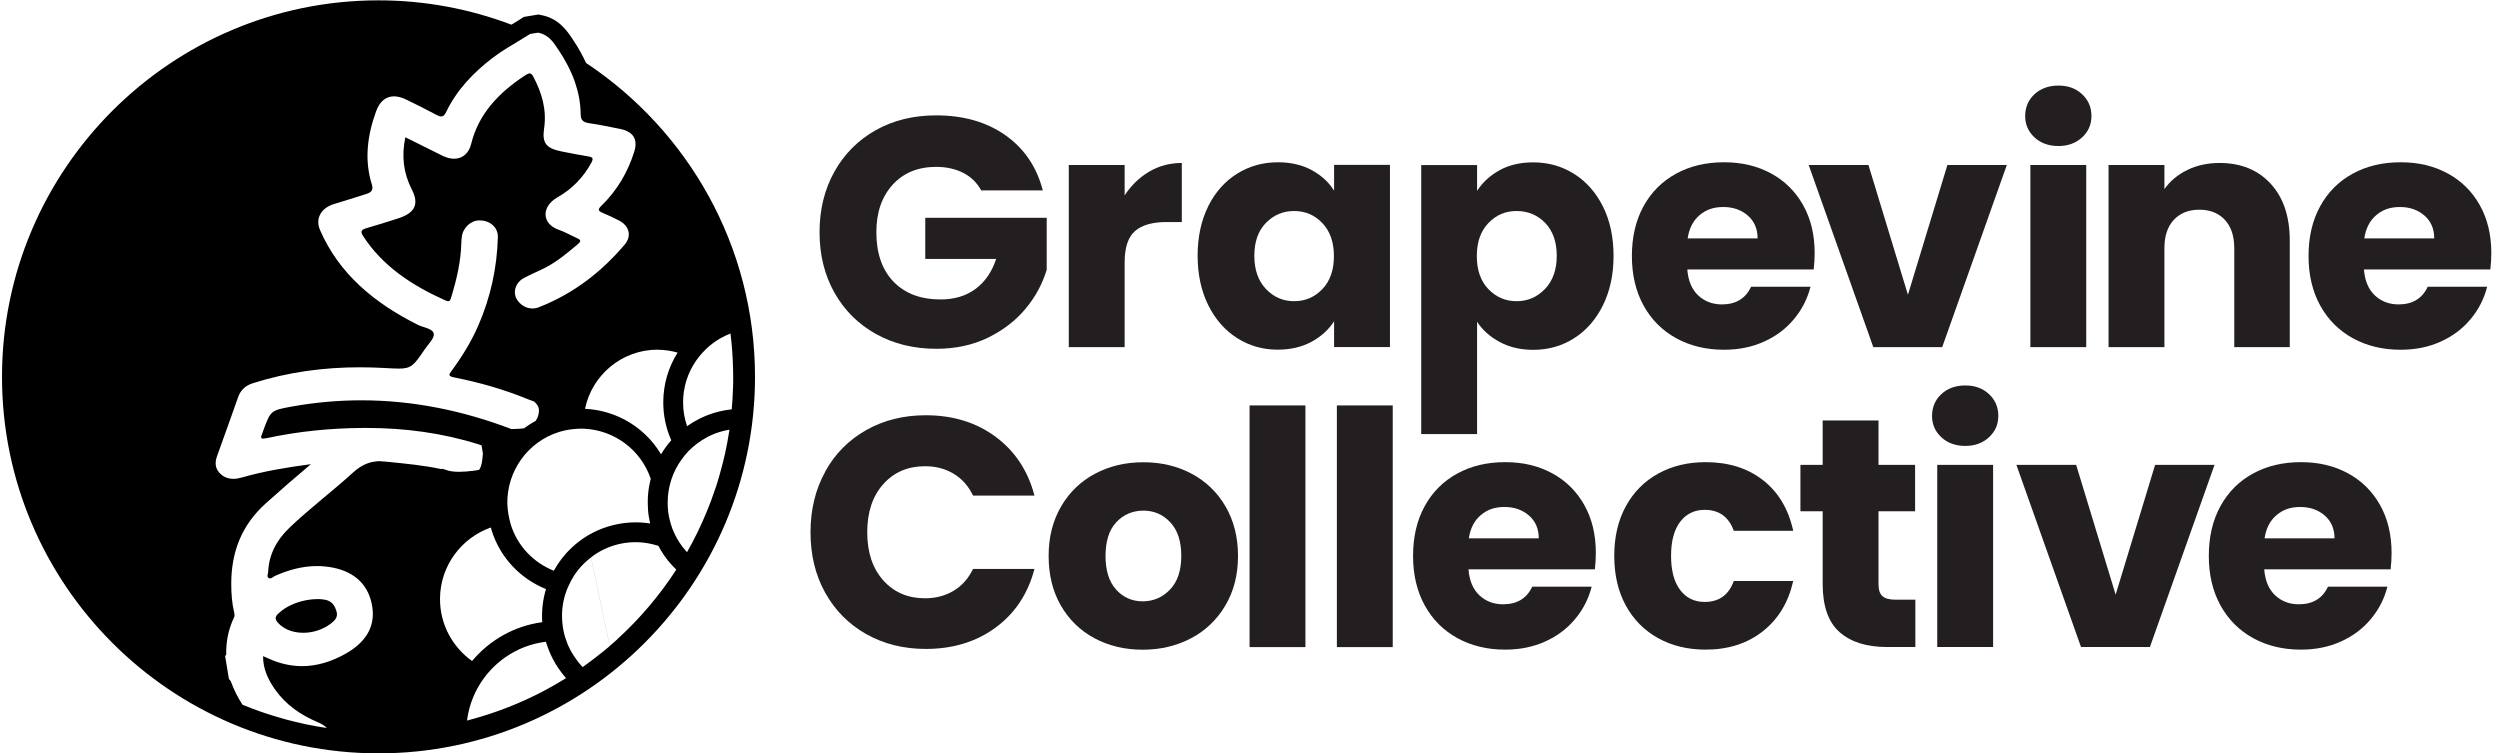
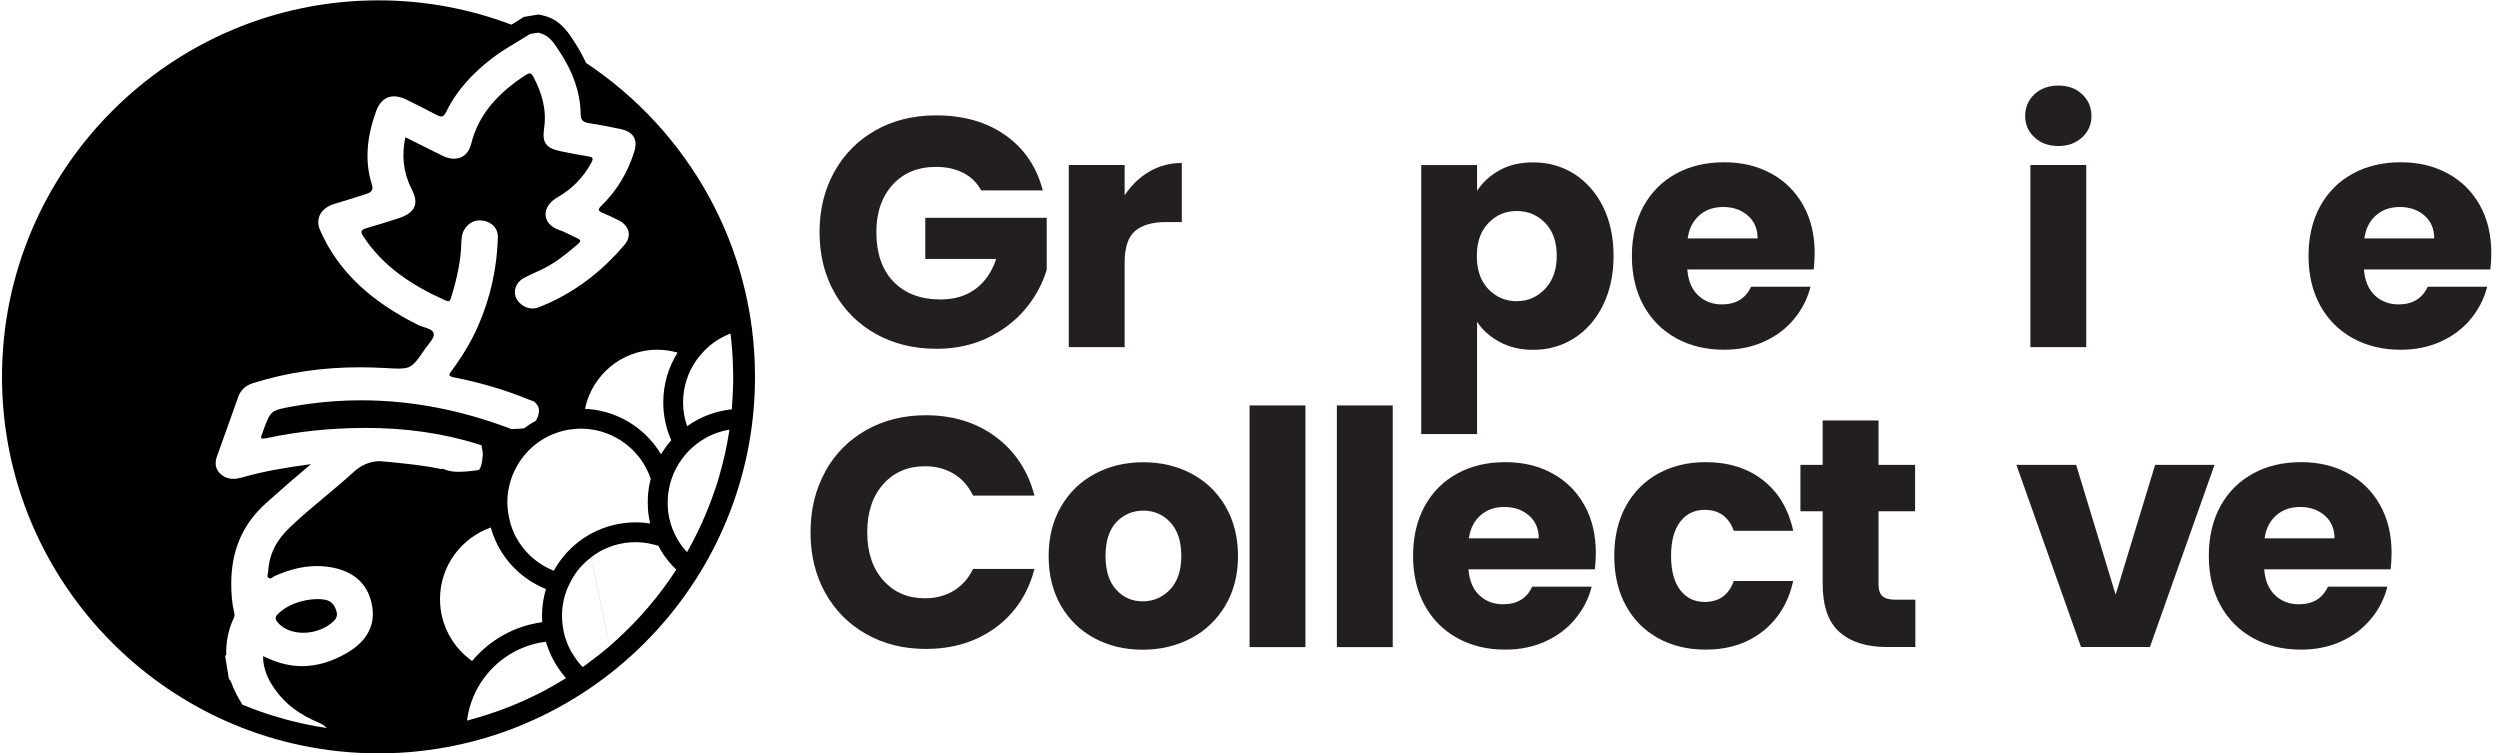
<svg xmlns="http://www.w3.org/2000/svg" viewBox="0 0 287.78 86.72">
  <defs>
    <style>
      .cls-1 {
        fill: #231f20;
      }
    </style>
  </defs>
  <g id="Icon">
    <path d="M38.75,70.43c-.19-.68-.51-1.25-1.36-1.4-.28-.05-.56-.07-.83-.07-.42,0-.85.05-1.27.12-1.4.28-2.37.76-3.19,1.49-.43.38-.51.66-.11,1.11.68.77,1.76,1.16,2.92,1.16,1.08,0,2.22-.34,3.15-1.04.48-.36.86-.76.69-1.37Z" />
    <path d="M67.46,7.24c-.4-.86-.87-1.72-1.44-2.57l-.11-.17c-.63-.94-1.57-2.37-3.59-2.76l-.35-.07-.35.06-.92.15-.41.07-.35.23c-.35.23-.71.44-1.07.66C54.11,1.04,48.96.04,43.57.04,19.67.04.23,19.49.23,43.38s19.44,43.34,43.34,43.34,43.34-19.44,43.34-43.34c0-15.08-7.74-28.37-19.46-36.14ZM75.7,40.26c.8,0,1.57.12,2.3.33-1.05,1.66-1.65,3.63-1.65,5.73,0,1.55.33,3.03.92,4.36-.44.5-.83,1.04-1.18,1.61-1-1.67-2.43-3.05-4.2-3.99-1.43-.75-2.98-1.17-4.55-1.24.8-3.88,4.24-6.81,8.35-6.81ZM74.59,58.66c.02.3.06.59.11.89.04.24.09.48.14.71-.76-.12-1.54-.16-2.32-.11-.85.05-1.7.21-2.53.46-.84.26-1.61.61-2.34,1.04-.33.2-.65.41-.96.65-.31.23-.6.48-.88.74-.83.78-1.52,1.68-2.06,2.66-2.3-.92-4.19-2.82-4.97-5.37,0-.03-.01-.05-.02-.09-.11-.38-.19-.75-.25-1.13-.06-.38-.1-.76-.11-1.14-.06-3.67,2.29-7.11,5.97-8.25.18-.06.37-.11.55-.15.38-.09.76-.15,1.14-.18.27-.03.54-.05.81-.05.11,0,.22,0,.34.01,3.42.14,6.55,2.36,7.7,5.77-.18.68-.29,1.38-.33,2.09-.02.38-.02.77,0,1.16,0,.09.01.18.02.27ZM43.86,53.08c-1.22,0-2.2.39-3.18,1.28-2.39,2.18-5.01,4.14-7.35,6.38-1.52,1.45-2.37,3.11-2.46,5.08-.01.25-.19.55.05.71.06.04.11.05.17.05.2,0,.38-.21.55-.28,1.57-.7,3.18-1.14,4.85-1.14.59,0,1.19.06,1.79.17,2.68.53,4.22,2.11,4.58,4.57.35,2.36-.88,4.1-3.04,5.33-1.66.94-3.34,1.45-5.05,1.45-1.29,0-2.58-.29-3.89-.89-.16-.07-.32-.14-.6-.26,0,1.51.6,2.73,1.39,3.85,1.21,1.72,2.93,2.93,4.97,3.78.42.18.74.39.98.64,0,0,0,0,0,0-.02,0-.05,0-.07-.01-.81-.12-1.61-.26-2.4-.43-.08-.02-.17-.04-.25-.06-.68-.15-1.36-.31-2.02-.49-.2-.05-.39-.11-.59-.17-.57-.16-1.13-.34-1.69-.52-.2-.07-.39-.13-.59-.2-.62-.22-1.24-.45-1.85-.7-.08-.03-.16-.06-.24-.09,0,0,0,0,0,0-.53-.81-.98-1.69-1.33-2.65-.04-.12-.16-.22-.24-.33l-.44-2.66s.13-.07.13-.11c-.03-1.47.23-2.9.89-4.28.09-.2.08-.38.03-.57-.26-1.09-.34-2.21-.34-3.33,0-3.54,1.11-6.69,4-9.28,1.64-1.47,3.29-2.91,5.17-4.49-2.84.38-5.42.81-7.93,1.53-.35.1-.69.16-1.01.16-.51,0-.98-.15-1.39-.5-.65-.55-.78-1.26-.49-2.07.83-2.28,1.63-4.57,2.45-6.86.28-.78.83-1.31,1.69-1.58,4.04-1.28,8.15-1.83,12.32-1.83.94,0,1.88.03,2.83.08.68.04,1.21.07,1.64.07,1.47,0,1.75-.39,3.01-2.24.39-.58,1.1-1.24,1.02-1.76-.09-.62-1.17-.71-1.81-1.03-5.07-2.53-9.11-5.91-11.29-10.94-.56-1.31.13-2.55,1.7-3,1.21-.35,2.4-.75,3.6-1.12.59-.18.88-.45.68-1.09-.89-2.82-.53-5.64.48-8.43.41-1.14,1.13-1.73,2.06-1.73.44,0,.93.13,1.45.39,1.15.56,2.3,1.13,3.43,1.74.23.12.41.19.56.19.22,0,.39-.15.57-.52,1.2-2.5,3.1-4.52,5.4-6.27.57-.43,1.17-.82,1.78-1.2,0,0,0,0,.01,0,.44-.27.88-.53,1.32-.8.39-.23.77-.47,1.15-.71l.23-.04.69-.11c.95.18,1.5.76,1.96,1.41.16.22.3.45.45.67.34.5.64,1.02.92,1.54.35.66.66,1.34.9,2.03,0,0,0,0,0,0,.41,1.19.66,2.43.67,3.73,0,.71.31.95,1.03,1.05,1.15.16,2.28.41,3.41.63,1.6.3,2.18,1.18,1.73,2.64-.73,2.32-1.94,4.43-3.77,6.21-.41.4-.45.6.12.83.64.26,1.26.56,1.87.87,1.19.6,1.53,1.77.68,2.78-2.66,3.14-5.89,5.66-9.92,7.23-.23.09-.47.13-.7.13-.73,0-1.44-.42-1.83-1.11-.44-.78-.12-1.85.78-2.36.79-.44,1.65-.78,2.46-1.19,1.43-.73,2.62-1.74,3.82-2.75.44-.37.3-.52-.14-.71-.69-.3-1.33-.69-2.04-.93-1.99-.68-2.07-2.67-.15-3.76,1.71-.97,2.98-2.32,3.88-3.97.3-.56.12-.65-.42-.74-.99-.16-1.98-.35-2.97-.55-1.82-.36-2.3-.97-2.05-2.65.32-2.15-.25-4.1-1.25-5.98-.13-.24-.25-.36-.41-.36-.12,0-.27.07-.47.19-3.08,2.01-5.41,4.46-6.26,7.91-.27,1.12-1.02,1.72-1.97,1.72-.41,0-.86-.11-1.33-.34-1.41-.69-2.82-1.4-4.28-2.13-.45,2.14-.23,4.11.74,6,.86,1.68.39,2.7-1.54,3.33-1.23.4-2.46.78-3.7,1.14-.6.18-.69.39-.36.9,2.23,3.45,5.6,5.68,9.47,7.41.14.06.25.09.33.09.2,0,.25-.17.33-.43.63-2.04,1.11-4.1,1.17-6.21,0-.25.03-.5.06-.75.11-1.04,1.02-1.91,2.01-1.91,0,0,.01,0,.02,0,1.23,0,2.15.8,2.12,1.94-.1,3.5-.83,6.91-2.27,10.2-.8,1.83-1.85,3.54-3.06,5.18-.29.39-.45.61.28.75,2.94.58,5.79,1.4,8.52,2.52q.35.14.71.26c.28.3.47.45.53.83.07.43-.06.95-.34,1.38-.47.26-.92.55-1.35.87-.49.07-.98.07-1.46.09-5.59-2.13-11.34-3.31-17.27-3.31-2.62,0-5.27.23-7.96.71-2.48.45-2.48.47-3.3,2.67-.06.16-.1.33-.17.49-.17.37-.17.54.11.54.09,0,.22-.02.39-.05,3.67-.79,7.39-1.16,11.13-1.18.12,0,.24,0,.36,0,4.44,0,8.79.58,12.97,1.9.1.03.2.07.3.11l.13.8s.02.07.03.1c-.05.52-.07,1.05-.25,1.55-.05.14-.12.27-.2.37-.25.05-.51.08-.75.11-.47.06-1.02.11-1.55.11-.58,0-1.16-.06-1.61-.26-.13-.05-.25-.08-.37-.08-.05,0-.1,0-.15.01-2.03-.43-4.1-.62-6.18-.83-.24-.02-.47-.04-.69-.04ZM50.65,68.96c0-3.81,2.45-7.04,5.85-8.24.03.1.05.2.08.29.99,3.22,3.37,5.63,6.27,6.8-.37,1.22-.52,2.5-.43,3.81-3.23.43-6.08,2.08-8.08,4.47-2.23-1.59-3.69-4.19-3.69-7.12ZM62.66,79.5c-2.67,1.41-5.52,2.54-8.51,3.34-.13.04-.26.07-.39.11.12-.95.36-1.87.72-2.72.13-.2.27-.39.41-.58-.14.19-.28.38-.41.58.16-.39.35-.77.56-1.14,0,0,0,0,0,0,.19-.34.4-.66.63-.98.24-.33.49-.64.77-.94.52-.57,1.1-1.07,1.73-1.51,1.36-.95,2.95-1.58,4.67-1.79.02.07.04.14.06.21.01.04.03.08.05.12.1.31.21.6.33.89.13.31.27.6.43.89.08.15.16.29.24.43.2.33.41.64.64.95.18.24.38.48.57.7-.81.51-1.64.98-2.48,1.43ZM69.25,75.14s-.06.05-.09.07c-.27.22-.55.43-.82.64-.29.22-.59.44-.88.66,0,0-.02,0-.03,0-.03.03-.06.06-.09.09-.09.06-.18.13-.26.19-.16-.16-.31-.33-.46-.51-.08-.1-.16-.21-.24-.32-.18-.24-.35-.5-.51-.77-.04-.08-.09-.15-.14-.22-.06-.12-.12-.24-.18-.36-.06-.13-.13-.26-.19-.4-.05-.12-.09-.24-.13-.36-.05-.15-.11-.29-.16-.44-.08-.24-.13-.49-.19-.73-.08-.39-.13-.77-.16-1.16-.08-1.05.04-2.1.34-3.08.11-.38.26-.74.43-1.09.17-.37.36-.73.58-1.07.31-.48.67-.93,1.08-1.34.27-.28.57-.53.89-.77l2.15,10.2c-.31.26-.62.52-.94.78ZM71.07,73.58c-.29.27-.59.53-.89.78l-2.15-10.2c.3-.23.61-.45.95-.64.19-.11.38-.21.58-.3.35-.16.71-.32,1.09-.43.83-.26,1.67-.38,2.5-.38.27,0,.54.02.81.04.41.04.81.11,1.21.21.21.05.41.11.62.17.09.18.19.36.29.53.49.82,1.09,1.56,1.77,2.21-1.91,2.95-4.19,5.64-6.78,8ZM83.42,52.37c-.11.48-.22.96-.35,1.43-.1.38-.2.75-.31,1.12-.07.22-.13.45-.2.67-.05.15-.1.29-.14.44-.01.04-.02.07-.04.11-.17.51-.35,1.02-.54,1.53-.61,1.62-1.31,3.19-2.11,4.71-.18.34-.36.68-.55,1.01-.03.06-.06.12-.1.17-.18-.2-.35-.4-.52-.62-.44-.58-.81-1.21-1.09-1.91-.07-.16-.13-.33-.18-.5-.02-.07-.05-.13-.07-.2-.08-.27-.15-.55-.21-.82-.08-.38-.12-.76-.14-1.14-.02-.3-.02-.6,0-.89,0-.09,0-.17.01-.26.05-.71.2-1.41.42-2.08.28-.84.69-1.62,1.22-2.33.23-.32.48-.62.76-.91.27-.27.56-.52.86-.76.78-.61,1.68-1.1,2.68-1.41.38-.12.76-.2,1.15-.27-.15.98-.33,1.95-.54,2.9ZM84.24,47.12c-.06,0-.12.02-.18.02-.64.08-1.28.21-1.92.41-1.12.35-2.14.86-3.05,1.51-.29-.86-.46-1.77-.46-2.73,0-1.78.55-3.44,1.49-4.8.22-.32.46-.62.72-.9.26-.29.54-.57.84-.82.71-.6,1.53-1.08,2.41-1.42.16,1.31.26,2.64.29,3.99,0,.34.02.68.02,1.02,0,.4,0,.8-.02,1.21-.02.85-.08,1.69-.15,2.53Z" />
  </g>
  <g id="Text">
    <path class="cls-1" d="M112.95,21.92c-.48-.88-1.16-1.55-2.05-2.01-.89-.46-1.94-.7-3.14-.7-2.08,0-3.75.68-5,2.05-1.25,1.37-1.88,3.19-1.88,5.47,0,2.43.66,4.33,1.97,5.69,1.32,1.37,3.13,2.05,5.43,2.05,1.58,0,2.91-.4,4-1.2,1.09-.8,1.89-1.95,2.39-3.46h-8.16v-4.74h13.98v5.98c-.48,1.6-1.28,3.1-2.42,4.47-1.14,1.38-2.59,2.49-4.34,3.35-1.75.85-3.73,1.28-5.94,1.28-2.61,0-4.93-.57-6.97-1.71-2.04-1.14-3.63-2.73-4.77-4.76-1.14-2.03-1.71-4.35-1.71-6.95s.57-4.93,1.71-6.97c1.14-2.04,2.73-3.63,4.75-4.77,2.03-1.14,4.35-1.71,6.95-1.71,3.16,0,5.82.76,7.99,2.29,2.17,1.53,3.6,3.65,4.3,6.35h-7.1Z" />
    <path class="cls-1" d="M132.28,19.76c1.13-.66,2.38-1,3.76-1v6.8h-1.77c-1.6,0-2.81.34-3.61,1.03-.8.69-1.2,1.9-1.2,3.63v9.74h-6.43v-20.97h6.43v3.5c.75-1.15,1.69-2.06,2.82-2.73Z" />
-     <path class="cls-1" d="M139.07,23.76c.81-1.63,1.92-2.88,3.33-3.76,1.4-.88,2.97-1.32,4.7-1.32,1.48,0,2.78.3,3.89.9,1.11.6,1.97,1.39,2.58,2.37v-2.97h6.43v20.97h-6.43v-2.97c-.63.98-1.5,1.77-2.61,2.37-1.12.6-2.41.9-3.89.9-1.7,0-3.26-.44-4.66-1.33-1.4-.89-2.51-2.15-3.33-3.8-.81-1.64-1.22-3.54-1.22-5.69s.41-4.05,1.22-5.68ZM152.22,25.68c-.89-.93-1.97-1.39-3.25-1.39s-2.36.46-3.25,1.37c-.89.92-1.33,2.17-1.33,3.78s.44,2.88,1.33,3.82c.89.94,1.97,1.41,3.25,1.41s2.36-.46,3.25-1.39c.89-.93,1.33-2.19,1.33-3.8s-.45-2.87-1.33-3.8Z" />
    <path class="cls-1" d="M172.62,19.59c1.1-.6,2.39-.9,3.87-.9,1.73,0,3.3.44,4.7,1.32,1.4.88,2.51,2.13,3.33,3.76.81,1.63,1.22,3.52,1.22,5.68s-.41,4.05-1.22,5.69c-.81,1.64-1.92,2.91-3.33,3.8-1.4.89-2.97,1.33-4.7,1.33-1.45,0-2.74-.3-3.85-.9-1.12-.6-1.99-1.38-2.61-2.33v12.93h-6.43v-30.97h6.43v2.97c.63-.98,1.49-1.77,2.59-2.37ZM177.87,25.66c-.89-.91-1.99-1.37-3.29-1.37s-2.36.46-3.25,1.39c-.89.93-1.33,2.19-1.33,3.8s.44,2.87,1.33,3.8c.89.93,1.97,1.39,3.25,1.39s2.37-.47,3.27-1.41c.9-.94,1.35-2.21,1.35-3.82s-.45-2.86-1.33-3.78Z" />
    <path class="cls-1" d="M208.78,31.02h-14.55c.1,1.3.52,2.3,1.26,2.99.74.69,1.65,1.03,2.73,1.03,1.6,0,2.72-.68,3.35-2.03h6.84c-.35,1.38-.98,2.62-1.9,3.72-.91,1.1-2.06,1.97-3.44,2.59-1.38.63-2.92.94-4.62.94-2.06,0-3.88-.44-5.49-1.32-1.6-.88-2.86-2.13-3.76-3.76-.9-1.63-1.35-3.53-1.35-5.71s.44-4.08,1.33-5.71c.89-1.63,2.14-2.88,3.74-3.76,1.6-.88,3.44-1.32,5.53-1.32s3.83.43,5.41,1.28c1.58.85,2.81,2.07,3.7,3.65.89,1.58,1.33,3.42,1.33,5.53,0,.6-.04,1.23-.11,1.88ZM202.32,27.44c0-1.1-.38-1.98-1.13-2.63-.75-.65-1.69-.98-2.82-.98s-1.99.31-2.73.94c-.74.63-1.2,1.52-1.37,2.67h8.04Z" />
-     <path class="cls-1" d="M219.62,33.95l4.55-14.96h6.84l-7.44,20.97h-7.93l-7.44-20.97h6.88l4.55,14.96Z" />
    <path class="cls-1" d="M234.19,15.81c-.71-.66-1.07-1.48-1.07-2.46s.36-1.84,1.07-2.5c.71-.66,1.64-1,2.76-1s2.01.33,2.73,1c.71.66,1.07,1.5,1.07,2.5s-.36,1.8-1.07,2.46c-.71.66-1.62,1-2.73,1s-2.05-.33-2.76-1ZM240.15,18.99v20.97h-6.43v-20.97h6.43Z" />
-     <path class="cls-1" d="M261.38,21.15c1.47,1.59,2.2,3.78,2.2,6.56v12.25h-6.39v-11.39c0-1.4-.36-2.49-1.09-3.27-.73-.78-1.7-1.16-2.93-1.16s-2.21.39-2.93,1.16c-.73.78-1.09,1.87-1.09,3.27v11.39h-6.43v-20.97h6.43v2.78c.65-.93,1.53-1.66,2.63-2.2,1.1-.54,2.34-.81,3.72-.81,2.46,0,4.42.8,5.88,2.39Z" />
    <path class="cls-1" d="M286.67,31.02h-14.55c.1,1.3.52,2.3,1.26,2.99.74.69,1.65,1.03,2.73,1.03,1.6,0,2.72-.68,3.35-2.03h6.84c-.35,1.38-.98,2.62-1.9,3.72-.91,1.1-2.06,1.97-3.44,2.59-1.38.63-2.92.94-4.62.94-2.06,0-3.88-.44-5.49-1.32-1.6-.88-2.86-2.13-3.76-3.76-.9-1.63-1.35-3.53-1.35-5.71s.44-4.08,1.33-5.71c.89-1.63,2.14-2.88,3.74-3.76,1.6-.88,3.45-1.32,5.53-1.32s3.83.43,5.41,1.28c1.58.85,2.81,2.07,3.7,3.65.89,1.58,1.33,3.42,1.33,5.53,0,.6-.04,1.23-.11,1.88ZM280.21,27.44c0-1.1-.38-1.98-1.13-2.63s-1.69-.98-2.82-.98-1.99.31-2.73.94c-.74.63-1.2,1.52-1.37,2.67h8.04Z" />
    <path class="cls-1" d="M94.99,54.28c1.13-2.04,2.7-3.63,4.72-4.77,2.02-1.14,4.3-1.71,6.86-1.71,3.13,0,5.81.83,8.04,2.48,2.23,1.65,3.72,3.91,4.47,6.77h-7.07c-.53-1.1-1.27-1.94-2.24-2.52-.97-.58-2.06-.86-3.29-.86-1.98,0-3.58.69-4.81,2.07s-1.84,3.22-1.84,5.53.61,4.15,1.84,5.53c1.23,1.38,2.83,2.07,4.81,2.07,1.23,0,2.32-.29,3.29-.86.96-.58,1.71-1.42,2.24-2.52h7.07c-.75,2.86-2.24,5.11-4.47,6.75-2.23,1.64-4.91,2.46-8.04,2.46-2.56,0-4.84-.57-6.86-1.71-2.02-1.14-3.59-2.73-4.72-4.76-1.13-2.03-1.69-4.35-1.69-6.95s.56-4.93,1.69-6.97Z" />
    <path class="cls-1" d="M125.99,73.47c-1.64-.88-2.93-2.13-3.87-3.76s-1.41-3.53-1.41-5.71.48-4.05,1.43-5.69c.95-1.64,2.26-2.9,3.91-3.78,1.65-.88,3.51-1.32,5.56-1.32s3.91.44,5.56,1.32c1.65.88,2.96,2.14,3.91,3.78.95,1.64,1.43,3.54,1.43,5.69s-.48,4.05-1.45,5.69c-.97,1.64-2.28,2.9-3.95,3.78-1.67.88-3.53,1.32-5.58,1.32s-3.9-.44-5.54-1.32ZM134.68,67.87c.86-.9,1.3-2.19,1.3-3.87s-.42-2.97-1.26-3.87c-.84-.9-1.87-1.35-3.1-1.35s-2.29.45-3.12,1.33c-.83.89-1.24,2.19-1.24,3.89s.41,2.97,1.22,3.87c.81.9,1.84,1.35,3.06,1.35s2.27-.45,3.14-1.35Z" />
    <path class="cls-1" d="M150.27,46.67v27.82h-6.43v-27.82h6.43Z" />
    <path class="cls-1" d="M160.32,46.67v27.82h-6.43v-27.82h6.43Z" />
    <path class="cls-1" d="M183.59,65.54h-14.55c.1,1.3.52,2.3,1.26,2.99.74.69,1.65,1.03,2.73,1.03,1.6,0,2.72-.68,3.35-2.03h6.84c-.35,1.38-.98,2.62-1.9,3.72-.91,1.1-2.06,1.97-3.44,2.59-1.38.63-2.92.94-4.62.94-2.06,0-3.88-.44-5.49-1.32-1.6-.88-2.86-2.13-3.76-3.76-.9-1.63-1.35-3.53-1.35-5.71s.44-4.08,1.33-5.71c.89-1.63,2.14-2.88,3.74-3.76,1.6-.88,3.44-1.32,5.53-1.32s3.83.43,5.41,1.28c1.58.85,2.81,2.07,3.7,3.65.89,1.58,1.33,3.42,1.33,5.53,0,.6-.04,1.23-.11,1.88ZM177.13,61.97c0-1.1-.38-1.98-1.13-2.63-.75-.65-1.69-.98-2.82-.98s-1.99.31-2.73.94c-.74.63-1.2,1.52-1.37,2.67h8.04Z" />
    <path class="cls-1" d="M187.15,58.28c.89-1.63,2.13-2.88,3.72-3.76,1.59-.88,3.41-1.32,5.47-1.32,2.63,0,4.83.69,6.6,2.07,1.77,1.38,2.93,3.32,3.48,5.83h-6.84c-.58-1.6-1.69-2.41-3.35-2.41-1.18,0-2.12.46-2.82,1.37-.7.92-1.05,2.22-1.05,3.93s.35,3.01,1.05,3.93c.7.92,1.64,1.37,2.82,1.37,1.65,0,2.77-.8,3.35-2.41h6.84c-.55,2.46-1.72,4.39-3.5,5.79-1.78,1.4-3.97,2.11-6.58,2.11-2.06,0-3.88-.44-5.47-1.32-1.59-.88-2.83-2.13-3.72-3.76-.89-1.63-1.33-3.53-1.33-5.71s.44-4.08,1.33-5.71Z" />
    <path class="cls-1" d="M220.48,69.03v5.45h-3.27c-2.33,0-4.15-.57-5.45-1.71-1.3-1.14-1.95-3-1.95-5.58v-8.34h-2.56v-5.34h2.56v-5.11h6.43v5.11h4.21v5.34h-4.21v8.42c0,.63.15,1.08.45,1.35.3.28.8.41,1.5.41h2.29Z" />
-     <path class="cls-1" d="M223.47,50.33c-.71-.66-1.07-1.48-1.07-2.46s.36-1.84,1.07-2.5c.71-.66,1.64-1,2.76-1s2.01.33,2.73,1c.71.66,1.07,1.5,1.07,2.5s-.36,1.8-1.07,2.46c-.71.66-1.62,1-2.73,1s-2.05-.33-2.76-1ZM229.43,53.51v20.97h-6.43v-20.97h6.43Z" />
    <path class="cls-1" d="M243.53,68.47l4.55-14.96h6.84l-7.44,20.97h-7.93l-7.44-20.97h6.88l4.55,14.96Z" />
    <path class="cls-1" d="M275.19,65.54h-14.55c.1,1.3.52,2.3,1.26,2.99.74.69,1.65,1.03,2.73,1.03,1.6,0,2.72-.68,3.35-2.03h6.84c-.35,1.38-.98,2.62-1.9,3.72-.91,1.1-2.06,1.97-3.44,2.59-1.38.63-2.92.94-4.62.94-2.06,0-3.88-.44-5.49-1.32-1.6-.88-2.86-2.13-3.76-3.76-.9-1.63-1.35-3.53-1.35-5.71s.44-4.08,1.33-5.71c.89-1.63,2.14-2.88,3.74-3.76,1.6-.88,3.45-1.32,5.53-1.32s3.83.43,5.41,1.28c1.58.85,2.81,2.07,3.7,3.65.89,1.58,1.33,3.42,1.33,5.53,0,.6-.04,1.23-.11,1.88ZM268.73,61.97c0-1.1-.38-1.98-1.13-2.63s-1.69-.98-2.82-.98-1.99.31-2.73.94c-.74.63-1.2,1.52-1.37,2.67h8.04Z" />
  </g>
</svg>